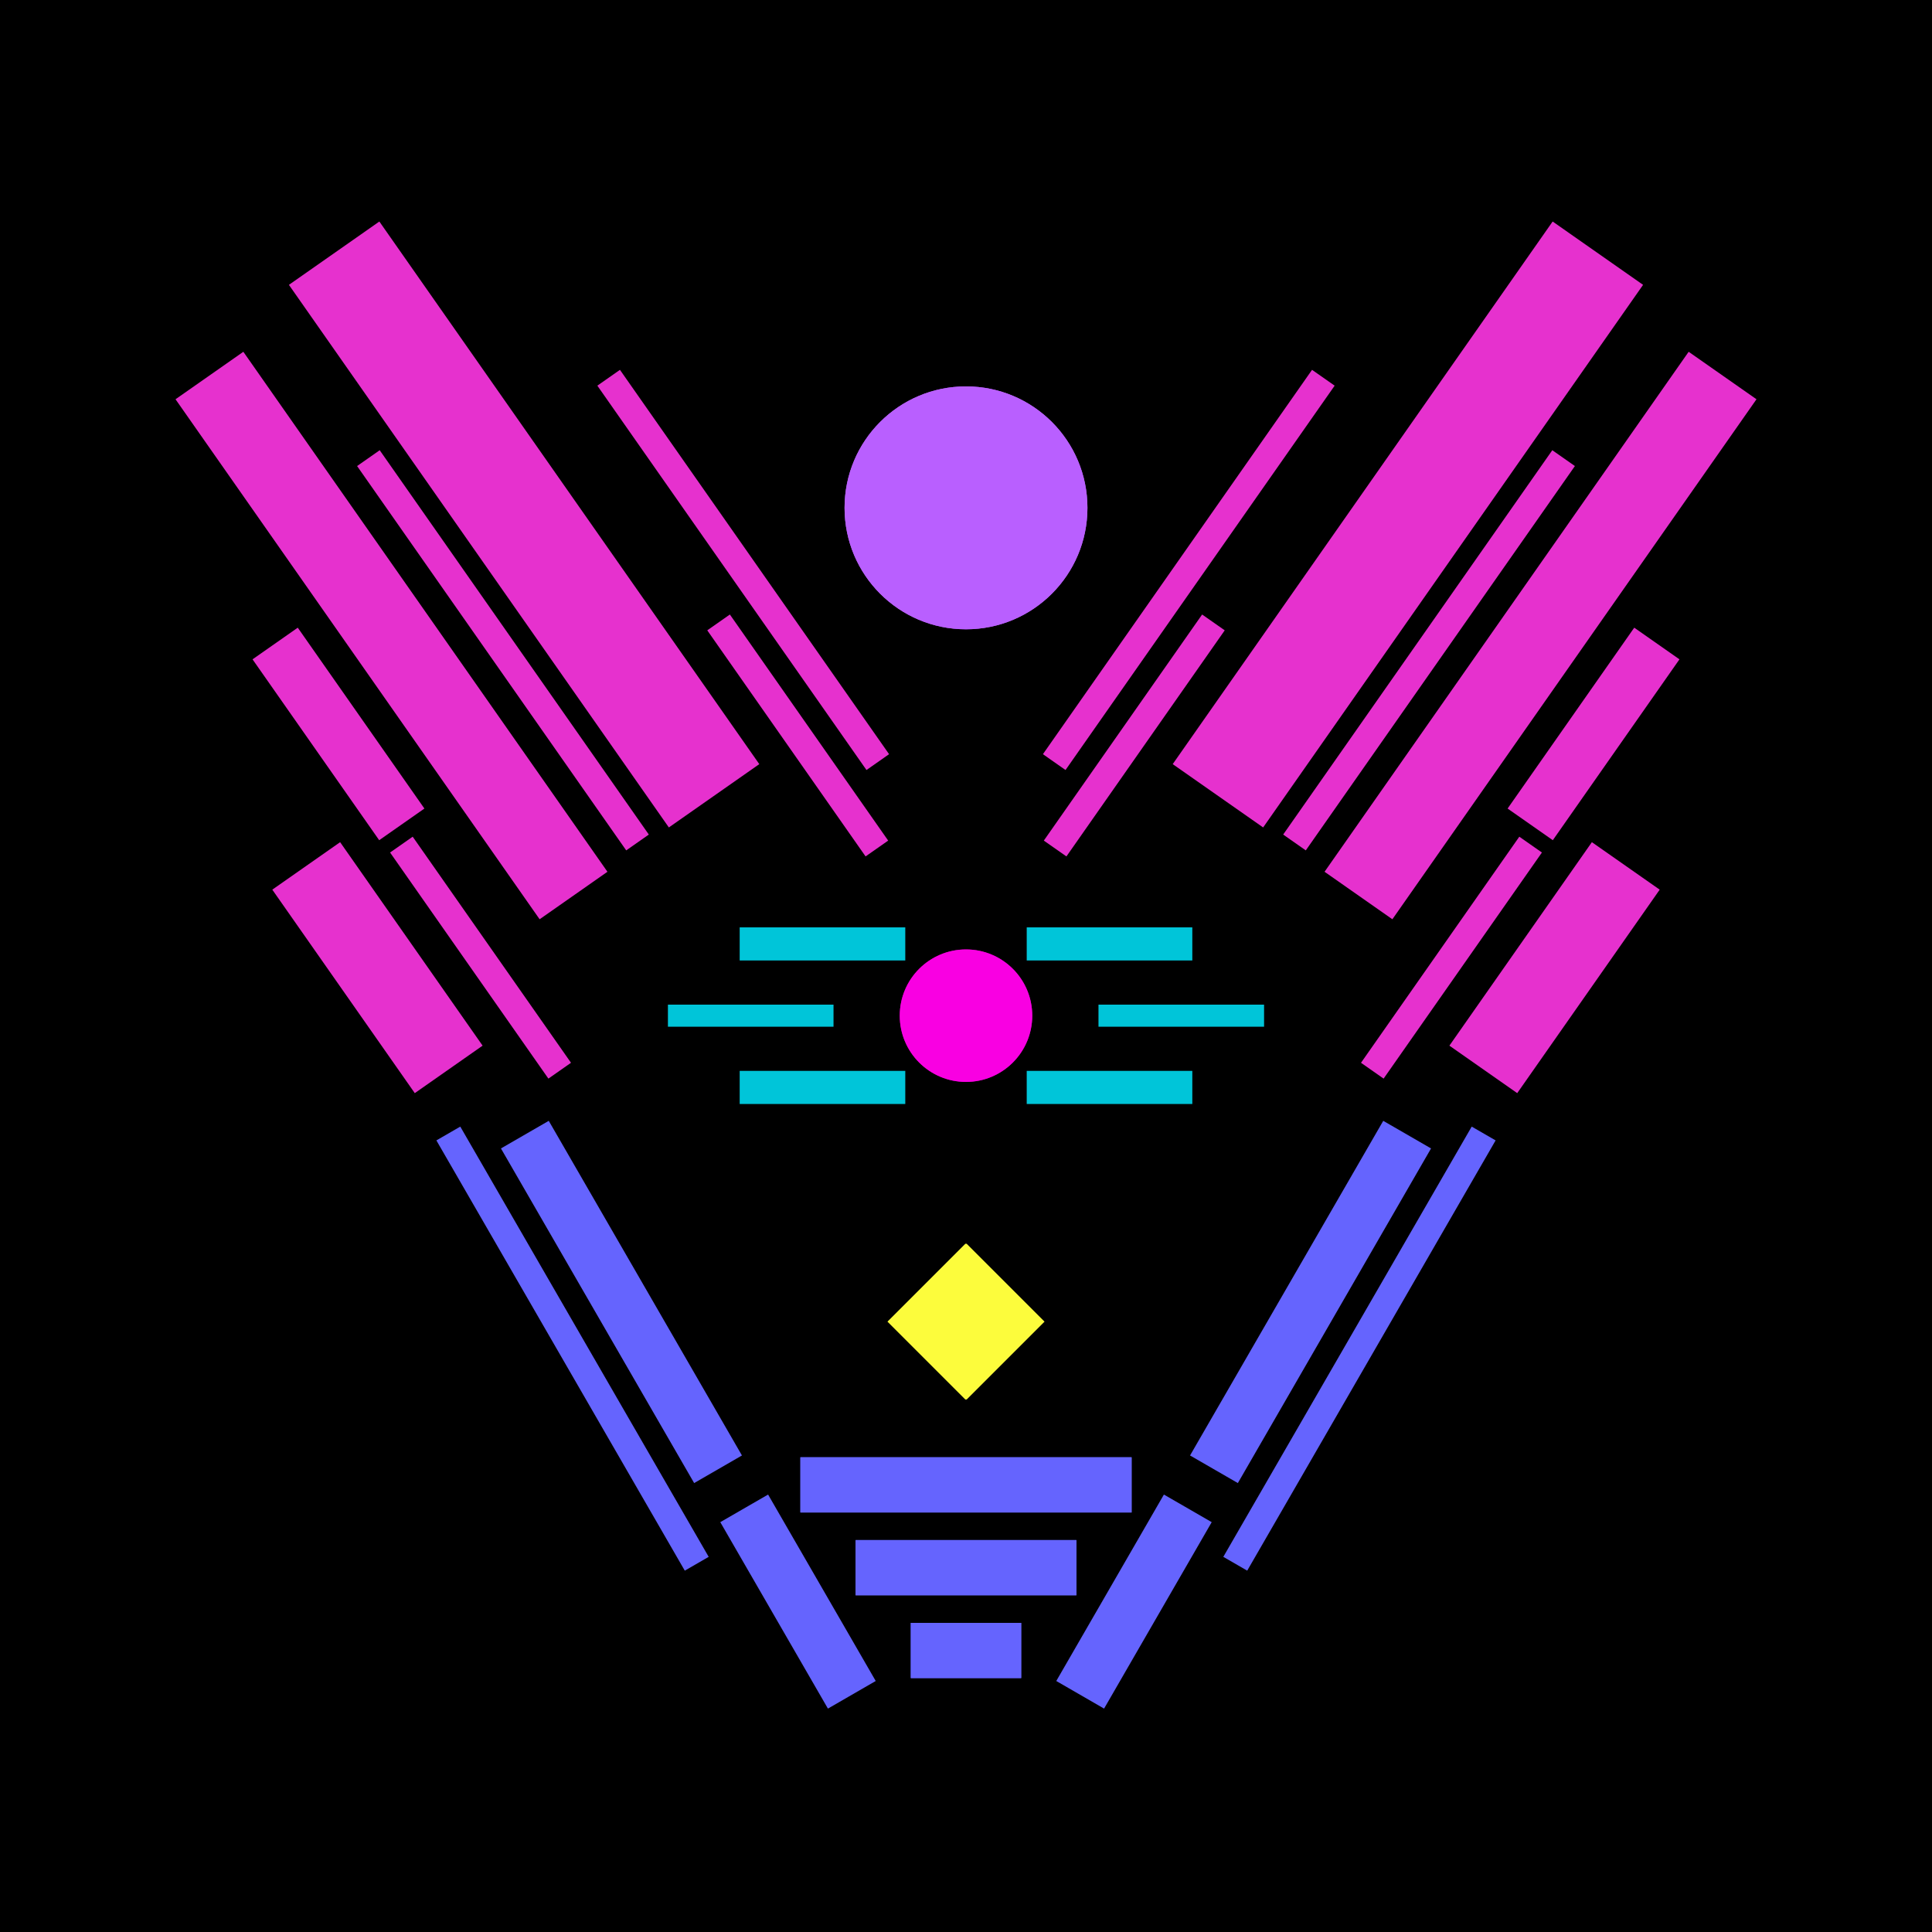
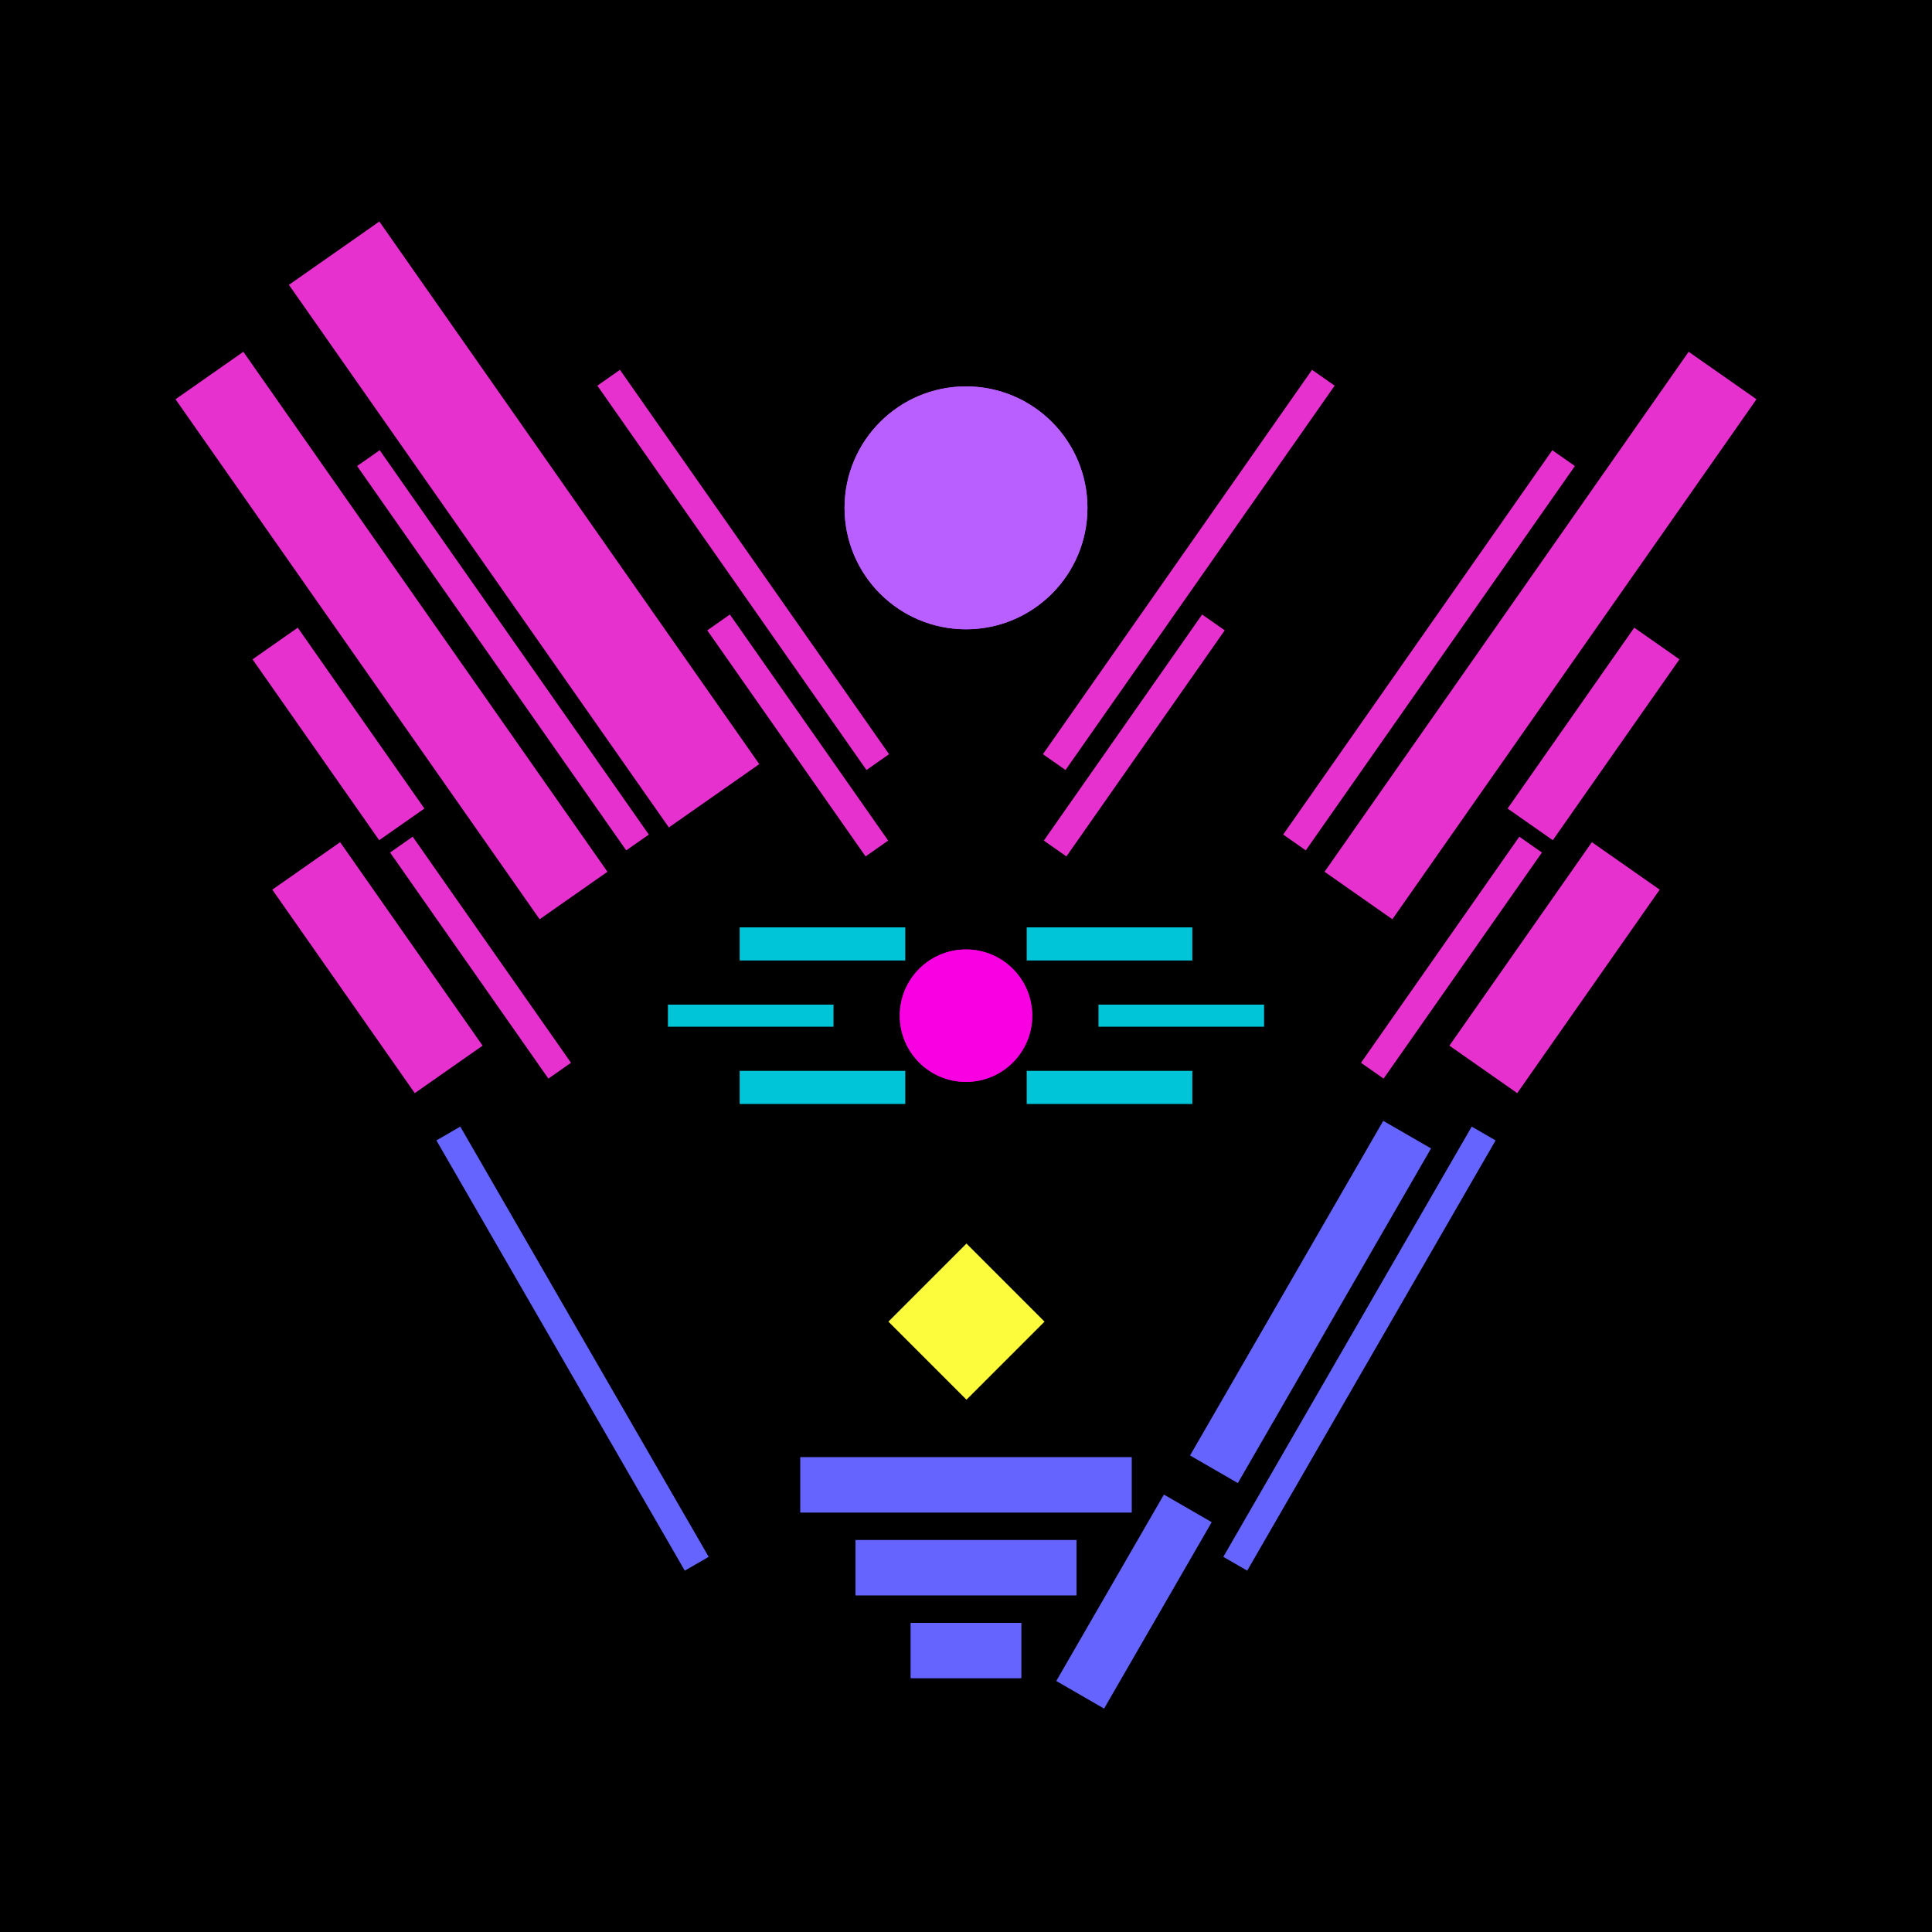
<svg xmlns="http://www.w3.org/2000/svg" preserveAspectRatio="xMinYMin meet" viewBox="0 0 350 350">
  <filter id="neon" y="-2" x="-1" width="350" height="350">
    <feDropShadow flood-color="#3f285e" dx="0" dy="5" flood-opacity="1" stdDeviation="2" result="shadow" />
    <feOffset in="StrokePaint" dx="0" dy="2" result="offStrPnt" />
    <feFlood flood-color="#E0F2F3" flood-opacity="0.2" result="flood1" />
    <feOffset in="SourceGraphic" dx="0" dy="-1" result="offFlood" />
    <feOffset in="SourceGraphic" dx="0" dy="3" result="offShadow" />
    <feComposite in="flood1" in2="offFlood" operator="in" result="cmpFlood" />
    <feComposite in="shadow" in2="offShadow" operator="in" result="cmpSha" />
    <feGaussianBlur in="offStrPnt" stdDeviation="3.5" result="bStrokeP" />
    <feGaussianBlur in="cmpFlood" stdDeviation="0.8" result="bFlood" />
    <feGaussianBlur in="cmpSha" stdDeviation="0.4" result="bShadow" />
    <feMerge>
      <feMergeNode in="bStrokeP" />
      <feMergeNode in="SourceGraphic" />
      <feMergeNode in="bFlood" />
      <feMergeNode in="bshadow" />
    </feMerge>
  </filter>
  <rect width="100%" height="100%" fill="#000000" />
  <g filter="url(#neon)">
    <rect x="165" y="290" width="20 " height="10 " fill="#6564fe" />
    <rect x="155" y="275" width="40 " height="10 " fill="#6564fe" />
    <rect x="145" y="260" width="60 " height="10 " fill="#6564fe" />
-     <rect x="125" y="281" width="39 " height="10 " fill="#6564fe" transform="  translate( 320 , 18  ) rotate ( 60 )" />
-     <rect x="78 " y="227" width="70 " height="10 " fill="#6564fe" transform="  translate( 257 , 18  ) rotate ( 60 )" />
    <rect x="59 " y="238" width="90 " height="5  " fill="#6564fe" transform="  translate( 260 , 30  ) rotate ( 60 )" />
    <rect x="165" y="290" width="20 " height="10 " fill="#6564fe" transform="scale(-1,1) translate(-350,0)" />
    <rect x="155" y="275" width="40 " height="10 " fill="#6564fe" transform="scale(-1,1) translate(-350,0)" />
    <rect x="145" y="260" width="60 " height="10 " fill="#6564fe" transform="scale(-1,1) translate(-350,0)" />
    <rect x="125" y="281" width="39 " height="10 " fill="#6564fe" transform=" scale(-1,1)  translate(-350,0) translate( 320 , 18  ) rotate ( 60 )" />
    <rect x="78 " y="227" width="70 " height="10 " fill="#6564fe" transform=" scale(-1,1)  translate(-350,0) translate( 257 , 18  ) rotate ( 60 )" />
    <rect x="59 " y="238" width="90 " height="5  " fill="#6564fe" transform=" scale(-1,1)  translate(-350,0) translate( 260 , 30  ) rotate ( 60 )" />
    <rect x="47 " y="164" width="45 " height="15 " fill="#e631ce" transform="  translate( 169 , 16  ) rotate ( 55 )" />
    <rect x="62 " y="167" width="50 " height="5  " fill="#e631ce" transform="  translate( 176 , 1   ) rotate ( 55 )" />
    <rect x="41 " y="124" width="40 " height="10 " fill="#e631ce" transform="  translate( 132 , 5   ) rotate ( 55 )" />
    <rect x="13 " y="103" width="115" height="15 " fill="#e631ce" transform="  translate( 121 , -10 ) rotate ( 55 )" />
    <rect x="48 " y="112" width="85 " height="5  " fill="#e631ce" transform="  translate( 133 , -26 ) rotate ( 55 )" />
    <rect x="35 " y="81 " width="120" height="20 " fill="#e631ce" transform="  translate( 115 , -39 ) rotate ( 55 )" />
    <rect x="119" y="127" width="50 " height="5  " fill="#e631ce" transform="  translate( 168 , -63 ) rotate ( 55 )" />
    <rect x="92 " y="97 " width="85 " height="5  " fill="#e631ce" transform="  translate( 139 , -68 ) rotate ( 55 )" />
    <circle cx="175" cy="88 " r="22 " fill="#b95fff" />
    <rect x="47 " y="164" width="45 " height="15 " fill="#e631ce" transform=" scale(-1,1)  translate(-350,0) translate( 169 , 16  ) rotate ( 55 )" />
    <rect x="62 " y="167" width="50 " height="5  " fill="#e631ce" transform=" scale(-1,1)  translate(-350,0) translate( 176 , 1   ) rotate ( 55 )" />
    <rect x="41 " y="124" width="40 " height="10 " fill="#e631ce" transform=" scale(-1,1)  translate(-350,0) translate( 132 , 5   ) rotate ( 55 )" />
    <rect x="13 " y="103" width="115" height="15 " fill="#e631ce" transform=" scale(-1,1)  translate(-350,0) translate( 121 , -10 ) rotate ( 55 )" />
    <rect x="48 " y="112" width="85 " height="5  " fill="#e631ce" transform=" scale(-1,1)  translate(-350,0) translate( 133 , -26 ) rotate ( 55 )" />
-     <rect x="35 " y="81 " width="120" height="20 " fill="#e631ce" transform=" scale(-1,1)  translate(-350,0) translate( 115 , -39 ) rotate ( 55 )" />
    <rect x="119" y="127" width="50 " height="5  " fill="#e631ce" transform=" scale(-1,1)  translate(-350,0) translate( 168 , -63 ) rotate ( 55 )" />
    <rect x="92 " y="97 " width="85 " height="5  " fill="#e631ce" transform=" scale(-1,1)  translate(-350,0) translate( 139 , -68 ) rotate ( 55 )" />
    <circle cx="175" cy="88 " r="22 " fill="#b95fff" transform="scale(-1,1) translate(-350,0)" />
-     <rect x="165" y="225" width="20 " height="20 " fill="#fcfc3c" transform="  translate( -115   , 193 ) rotate ( -45)" />
    <rect x="165" y="225" width="20 " height="20 " fill="#fcfc3c" transform=" scale(-1,1)  translate(-350,0) translate( -115   , 193 ) rotate ( -45)" />
  </g>
  <g fill-opacity="0.85">
    <rect x="121" y="178" width="30 " height="4  " fill="#00E7FF" filter="url(#neon)" />
    <rect x="134" y="164" width="30 " height="6  " fill="#00E7FF" filter="url(#neon)" />
    <rect x="134" y="190" width="30 " height="6  " fill="#00E7FF" filter="url(#neon)" />
    <circle cx="175" cy="180" r="12 " fill="#FF00E7" filter="url(#neon)" />
    <rect x="121" y="178" width="30 " height="4  " fill="#00E7FF" filter="url(#neon)" transform="scale(-1,1) translate(-350,0)" />
    <rect x="134" y="164" width="30 " height="6  " fill="#00E7FF" filter="url(#neon)" transform="scale(-1,1) translate(-350,0)" />
    <rect x="134" y="190" width="30 " height="6  " fill="#00E7FF" filter="url(#neon)" transform="scale(-1,1) translate(-350,0)" />
    <circle cx="175" cy="180" r="12 " fill="#FF00E7" filter="url(#neon)" transform="scale(-1,1) translate(-350,0)" />
  </g>
</svg>